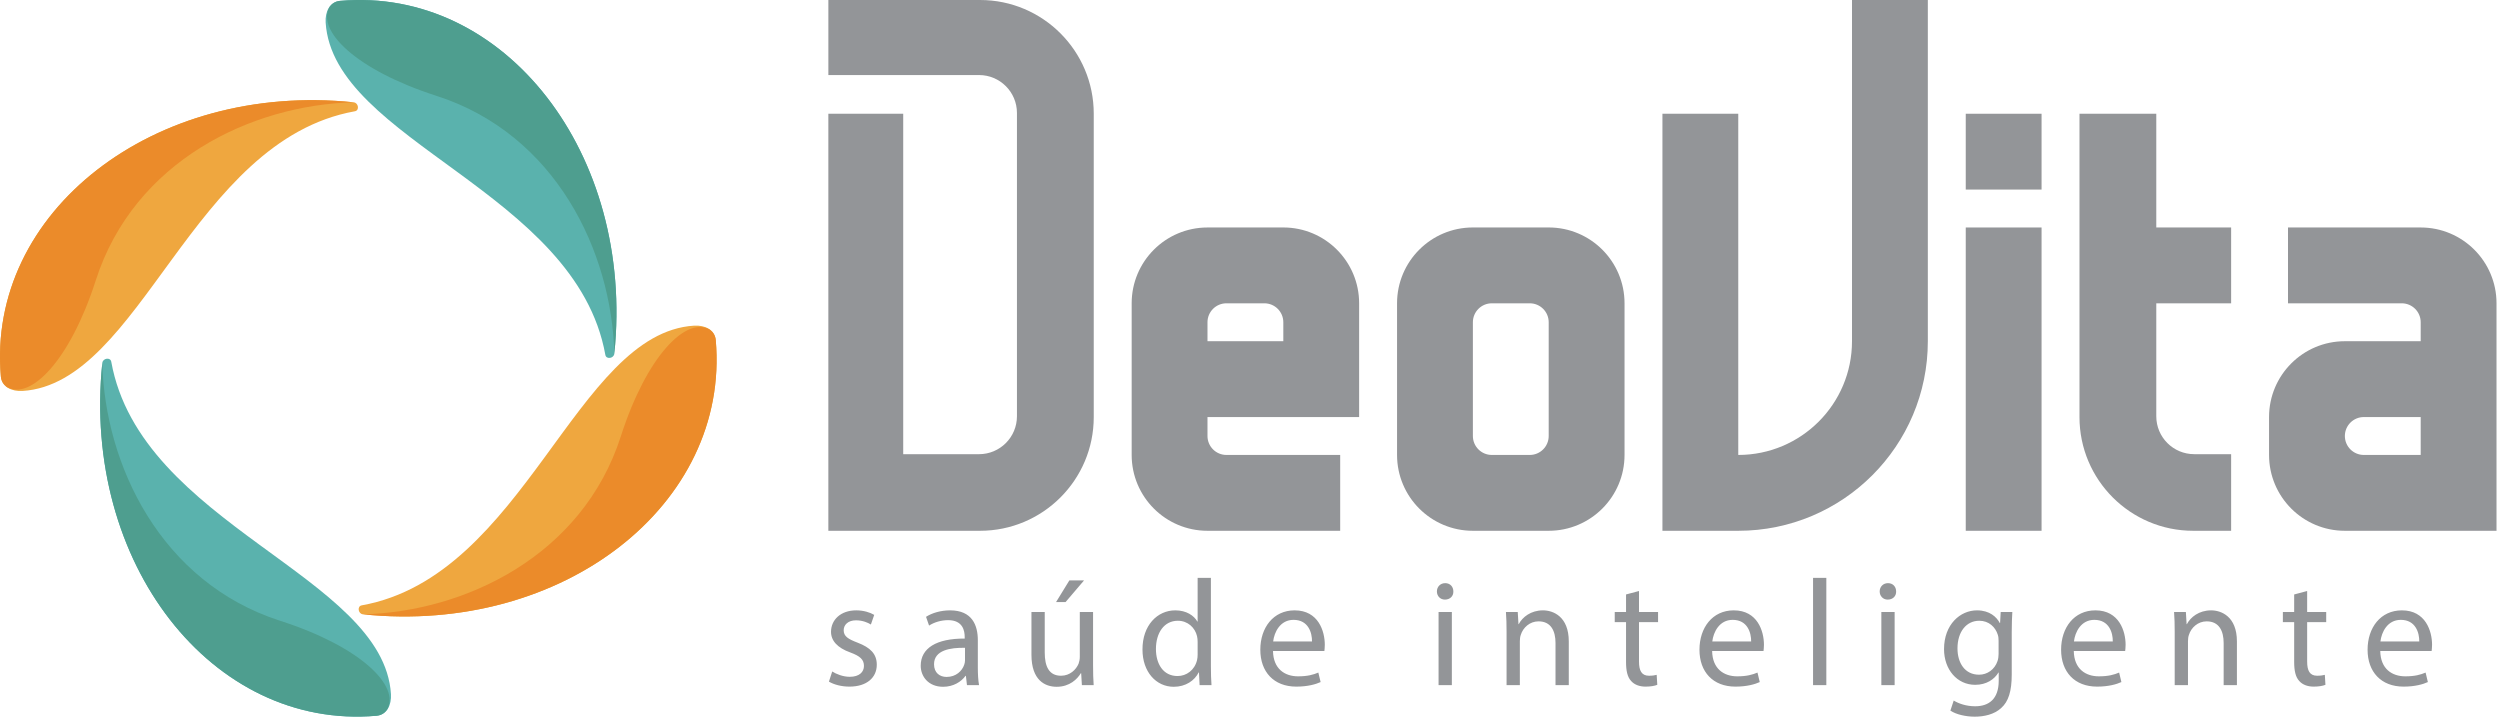
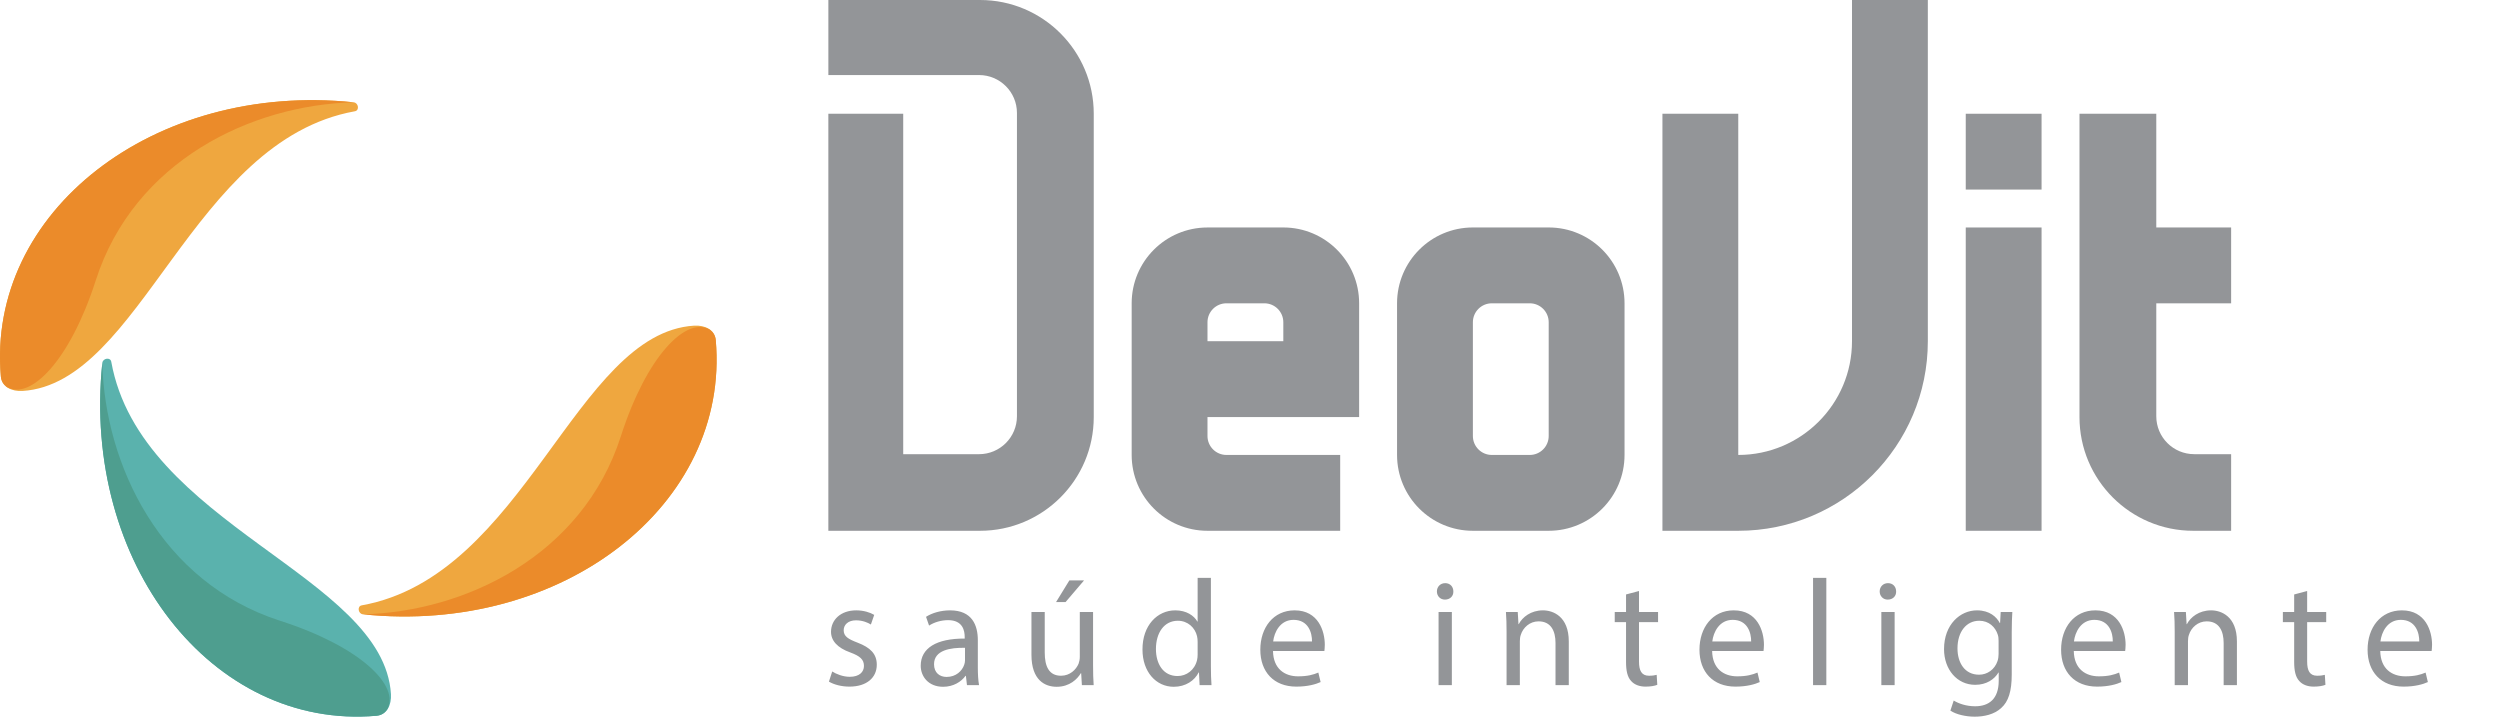
<svg xmlns="http://www.w3.org/2000/svg" width="150" height="43" viewBox="0 0 150 43" fill="none">
  <path d="M0.051 22.589C-0.809 12.717 9.232 4.899 21.219 6.138C21.511 6.168 21.582 6.624 21.294 6.676C11.502 8.436 8.464 23.016 1.348 23.458C0.716 23.497 0.106 23.22 0.051 22.589Z" fill="#EFA73F" />
  <path d="M0.051 22.589C0.076 22.87 0.214 23.076 0.41 23.22C1.81 24.028 4.181 21.69 5.751 16.809C8.052 9.649 15.096 6.292 21.219 6.138C9.232 4.899 -0.809 12.717 0.051 22.589H0.051Z" fill="#EB8B2A" />
  <path d="M22.59 42.946C12.717 43.807 4.9 33.766 6.138 21.779C6.168 21.487 6.625 21.416 6.676 21.704C8.436 31.496 23.017 34.534 23.458 41.65C23.498 42.282 23.221 42.892 22.59 42.946Z" fill="#5AB2AD" />
  <path d="M22.59 42.946C22.87 42.922 23.077 42.784 23.221 42.587C24.028 41.188 21.69 38.816 16.809 37.247C9.649 34.946 6.292 27.902 6.138 21.778C4.9 33.766 12.717 43.807 22.59 42.946Z" fill="#4E9E8F" />
  <path d="M42.946 20.408C43.806 30.28 33.766 38.098 21.778 36.86C21.486 36.83 21.415 36.373 21.704 36.321C31.495 34.562 34.534 19.981 41.65 19.539C42.282 19.5 42.891 19.777 42.946 20.408Z" fill="#EFA73F" />
  <path d="M42.946 20.408C42.921 20.127 42.784 19.921 42.587 19.777C41.188 18.969 38.816 21.308 37.247 26.188C34.945 33.348 27.901 36.706 21.778 36.86C33.765 38.098 43.806 30.28 42.946 20.408H42.946Z" fill="#EB8B2A" />
-   <path d="M20.408 0.051C30.28 -0.809 38.098 9.232 36.86 21.219C36.83 21.511 36.373 21.582 36.321 21.294C34.562 11.502 19.981 8.463 19.539 1.348C19.5 0.716 19.777 0.106 20.408 0.051Z" fill="#5AB2AD" />
-   <path d="M20.408 0.051C20.127 0.076 19.921 0.214 19.777 0.41C18.969 1.81 21.307 4.181 26.188 5.751C33.348 8.052 36.705 15.096 36.859 21.219C38.097 9.232 30.28 -0.809 20.408 0.051L20.408 0.051Z" fill="#4E9E8F" />
  <path d="M76.999 20.473H72.449V19.335C72.449 18.707 72.958 18.198 73.587 18.198H75.861C76.49 18.198 76.999 18.707 76.999 19.335V20.473ZM76.999 13.649H72.449C69.936 13.649 67.9 15.685 67.9 18.198V27.297C67.9 29.81 69.936 31.847 72.449 31.847H80.411V27.297H76.999H74.724H73.587C72.958 27.297 72.449 26.788 72.449 26.16V25.022H81.548V18.198C81.548 15.685 79.511 13.648 76.999 13.648L76.999 13.649Z" fill="#939598" />
  <path d="M58.801 0H49.702V4.503H58.742C59.998 4.503 61.017 5.521 61.017 6.778V24.976C61.017 26.232 59.998 27.251 58.742 27.251H54.193V6.824H49.701V31.847H58.801C62.569 31.847 65.625 28.791 65.625 25.023V6.824C65.625 3.056 62.569 6.25159e-05 58.801 6.25159e-05L58.801 0Z" fill="#939598" />
  <path d="M49.735 40.898C50.043 41.078 50.485 41.197 50.966 41.197C52.009 41.197 52.607 40.654 52.607 39.883C52.607 39.231 52.217 38.851 51.456 38.56C50.886 38.342 50.621 38.18 50.621 37.815C50.621 37.489 50.886 37.219 51.356 37.219C51.765 37.219 52.081 37.363 52.253 37.471L52.453 36.893C52.209 36.747 51.819 36.621 51.374 36.621C50.431 36.621 49.861 37.201 49.861 37.908C49.861 38.432 50.233 38.869 51.022 39.149C51.611 39.367 51.837 39.575 51.837 39.956C51.837 40.318 51.564 40.608 50.984 40.608C50.586 40.608 50.169 40.444 49.933 40.289L49.735 40.898L49.735 40.898ZM58.742 41.107C58.689 40.809 58.67 40.436 58.67 40.056V38.414C58.67 37.535 58.344 36.621 57.003 36.621C56.451 36.621 55.924 36.775 55.562 37.009L55.744 37.535C56.05 37.335 56.476 37.209 56.885 37.209C57.782 37.209 57.882 37.862 57.882 38.224V38.314C56.186 38.306 55.243 38.887 55.243 39.945C55.243 40.58 55.698 41.207 56.587 41.207C57.211 41.207 57.681 40.898 57.928 40.554H57.954L58.018 41.107H58.742H58.742ZM57.9 39.629C57.9 39.712 57.882 39.801 57.853 39.884C57.728 40.254 57.365 40.616 56.795 40.616C56.387 40.616 56.042 40.372 56.042 39.855C56.042 39.005 57.029 38.851 57.9 38.869V39.629ZM65.584 36.721H64.788V39.411C64.788 39.557 64.759 39.701 64.716 39.819C64.569 40.174 64.199 40.544 63.662 40.544C62.938 40.544 62.684 39.984 62.684 39.149V36.721H61.887V39.285C61.887 40.827 62.712 41.207 63.4 41.207C64.179 41.207 64.641 40.744 64.852 40.39H64.87L64.913 41.107H65.62C65.594 40.762 65.584 40.364 65.584 39.909V36.721L65.584 36.721ZM64.161 34.825L63.364 36.123H63.935L65.042 34.825H64.161H64.161ZM71.858 34.671V37.291H71.84C71.639 36.937 71.187 36.621 70.517 36.621C69.445 36.621 68.541 37.517 68.549 38.977C68.549 40.31 69.366 41.207 70.424 41.207C71.141 41.207 71.675 40.834 71.92 40.346H71.938L71.976 41.107H72.69C72.665 40.809 72.654 40.364 72.654 39.974V34.671H71.858H71.858ZM71.858 39.267C71.858 39.393 71.848 39.504 71.822 39.611C71.675 40.21 71.187 40.562 70.653 40.562C69.79 40.562 69.356 39.83 69.356 38.941C69.356 37.97 69.846 37.245 70.671 37.245C71.267 37.245 71.704 37.661 71.822 38.17C71.848 38.27 71.858 38.406 71.858 38.507V39.267ZM79.463 39.059C79.47 38.977 79.488 38.851 79.488 38.686C79.488 37.88 79.108 36.621 77.677 36.621C76.398 36.621 75.619 37.661 75.619 38.984C75.619 40.31 76.426 41.197 77.777 41.197C78.473 41.197 78.954 41.053 79.237 40.924L79.1 40.354C78.8 40.482 78.456 40.58 77.885 40.58C77.089 40.58 76.398 40.138 76.38 39.059H79.463H79.463ZM76.39 38.486C76.454 37.934 76.806 37.191 77.613 37.191C78.509 37.191 78.728 37.98 78.72 38.486H76.39ZM87.111 41.107V36.721H86.314V41.107H87.111ZM86.713 34.989C86.422 34.989 86.214 35.205 86.214 35.488C86.214 35.76 86.412 35.976 86.695 35.976C87.01 35.976 87.211 35.76 87.201 35.488C87.201 35.205 87.011 34.989 86.713 34.989H86.713ZM90.394 41.107H91.191V38.468C91.191 38.332 91.209 38.198 91.245 38.098C91.381 37.654 91.789 37.281 92.313 37.281C93.066 37.281 93.331 37.872 93.331 38.579V41.107H94.127V38.486C94.127 36.983 93.184 36.621 92.578 36.621C91.853 36.621 91.345 37.027 91.126 37.446H91.108L91.065 36.721H90.356C90.384 37.083 90.394 37.453 90.394 37.908V41.107L90.394 41.107ZM97.562 35.668V36.721H96.884V37.327H97.562V39.719C97.562 40.236 97.644 40.626 97.87 40.862C98.06 41.078 98.361 41.197 98.731 41.197C99.039 41.197 99.283 41.153 99.437 41.089L99.401 40.49C99.301 40.518 99.147 40.544 98.939 40.544C98.495 40.544 98.34 40.236 98.34 39.694V37.327H99.484V36.721H98.34V35.46L97.562 35.668ZM105.811 39.059C105.819 38.977 105.837 38.851 105.837 38.686C105.837 37.88 105.456 36.621 104.025 36.621C102.746 36.621 101.968 37.661 101.968 38.984C101.968 40.31 102.774 41.197 104.126 41.197C104.822 41.197 105.302 41.053 105.585 40.924L105.449 40.354C105.148 40.482 104.804 40.58 104.234 40.58C103.437 40.58 102.746 40.138 102.728 39.059H105.811H105.811ZM102.738 38.486C102.803 37.934 103.155 37.191 103.961 37.191C104.858 37.191 105.076 37.98 105.069 38.486H102.738ZM108.783 41.107H109.58V34.671H108.783V41.107ZM113.678 41.107V36.721H112.881V41.107H113.678ZM113.279 34.989C112.989 34.989 112.781 35.205 112.781 35.488C112.781 35.76 112.979 35.976 113.261 35.976C113.577 35.976 113.778 35.76 113.768 35.488C113.768 35.205 113.577 34.989 113.279 34.989ZM120.041 36.721L120.005 37.381H119.987C119.797 37.019 119.379 36.621 118.618 36.621C117.614 36.621 116.642 37.464 116.642 38.949C116.642 40.164 117.421 41.089 118.51 41.089C119.188 41.089 119.661 40.762 119.905 40.354H119.923V40.845C119.923 41.949 119.325 42.376 118.51 42.376C117.966 42.376 117.513 42.211 117.223 42.032L117.023 42.638C117.377 42.874 117.958 43 118.482 43C119.034 43 119.651 42.874 120.077 42.476C120.504 42.096 120.704 41.479 120.704 40.472V37.926C120.704 37.392 120.722 37.037 120.74 36.721H120.041L120.041 36.721ZM119.915 39.239C119.915 39.375 119.897 39.529 119.851 39.665C119.679 40.174 119.235 40.482 118.746 40.482C117.883 40.482 117.449 39.765 117.449 38.905C117.449 37.89 117.994 37.245 118.754 37.245C119.335 37.245 119.725 37.625 119.869 38.088C119.905 38.198 119.915 38.314 119.915 38.45V39.239ZM127.51 39.059C127.518 38.977 127.536 38.851 127.536 38.686C127.536 37.88 127.155 36.621 125.724 36.621C124.445 36.621 123.666 37.661 123.666 38.984C123.666 40.31 124.473 41.197 125.824 41.197C126.521 41.197 127.001 41.053 127.284 40.924L127.148 40.354C126.847 40.482 126.503 40.58 125.932 40.58C125.136 40.58 124.445 40.138 124.427 39.059H127.51H127.51ZM124.437 38.486C124.501 37.934 124.853 37.191 125.66 37.191C126.557 37.191 126.775 37.98 126.767 38.486H124.437ZM130.482 41.107H131.279V38.468C131.279 38.332 131.297 38.198 131.333 38.098C131.469 37.654 131.877 37.281 132.401 37.281C133.154 37.281 133.419 37.872 133.419 38.579V41.107H134.215V38.486C134.215 36.983 133.272 36.621 132.666 36.621C131.942 36.621 131.433 37.027 131.215 37.446H131.196L131.153 36.721H130.444C130.472 37.083 130.482 37.453 130.482 37.908V41.107L130.482 41.107ZM137.65 35.668V36.721H136.972V37.327H137.65V39.719C137.65 40.236 137.732 40.626 137.958 40.862C138.148 41.078 138.449 41.197 138.819 41.197C139.127 41.197 139.371 41.153 139.526 41.089L139.49 40.49C139.389 40.518 139.235 40.544 139.027 40.544C138.583 40.544 138.429 40.236 138.429 39.694V37.327H139.572V36.721H138.429V35.46L137.65 35.668ZM145.898 39.059C145.906 38.977 145.924 38.851 145.924 38.686C145.924 37.88 145.544 36.621 144.113 36.621C142.833 36.621 142.055 37.661 142.055 38.984C142.055 40.31 142.862 41.197 144.213 41.197C144.909 41.197 145.39 41.053 145.672 40.924L145.536 40.354C145.236 40.482 144.891 40.58 144.321 40.58C143.524 40.58 142.833 40.138 142.815 39.059H145.898H145.898ZM142.826 38.486C142.89 37.934 143.242 37.191 144.048 37.191C144.945 37.191 145.163 37.98 145.156 38.486H142.826Z" fill="#939598" />
-   <path d="M145.242 27.297H141.83C141.202 27.297 140.692 26.788 140.692 26.16C140.692 25.532 141.202 25.023 141.83 25.023H145.242V27.297V27.297ZM145.242 13.649H137.28V18.198H140.692H142.967H144.104C144.733 18.198 145.242 18.708 145.242 19.336V20.473H140.692C138.18 20.473 136.143 22.51 136.143 25.023V27.298C136.143 29.81 138.18 31.847 140.692 31.847H149.791V18.198C149.791 15.686 147.754 13.649 145.242 13.649L145.242 13.649Z" fill="#939598" />
  <path d="M111.12 20.473C111.12 24.242 108.065 27.297 104.296 27.297V6.824H99.746V31.847H104.296C110.578 31.847 115.67 26.755 115.67 20.473V0H111.12V20.473V20.473Z" fill="#939598" />
  <path d="M92.922 26.16C92.922 26.788 92.413 27.297 91.785 27.297H89.51C88.882 27.297 88.373 26.788 88.373 26.16V19.335C88.373 18.707 88.882 18.198 89.51 18.198H91.785C92.413 18.198 92.922 18.707 92.922 19.335V26.16ZM92.922 13.648H88.373C85.86 13.648 83.823 15.685 83.823 18.198V27.297C83.823 29.81 85.86 31.847 88.373 31.847H92.922C95.435 31.847 97.472 29.81 97.472 27.297V18.198C97.472 15.685 95.435 13.648 92.922 13.648Z" fill="#939598" />
  <path d="M117.945 31.847H122.494V13.649H117.945V31.847Z" fill="#939598" />
  <path d="M117.945 11.374H122.494V6.825H117.945V11.374Z" fill="#939598" />
  <path d="M129.377 6.824H124.769V25.022C124.769 28.791 127.824 31.847 131.593 31.847H133.868V27.25H131.652C130.395 27.25 129.377 26.232 129.377 24.976V18.198H133.868V13.649H129.377V6.824H129.377Z" fill="#939598" />
</svg>